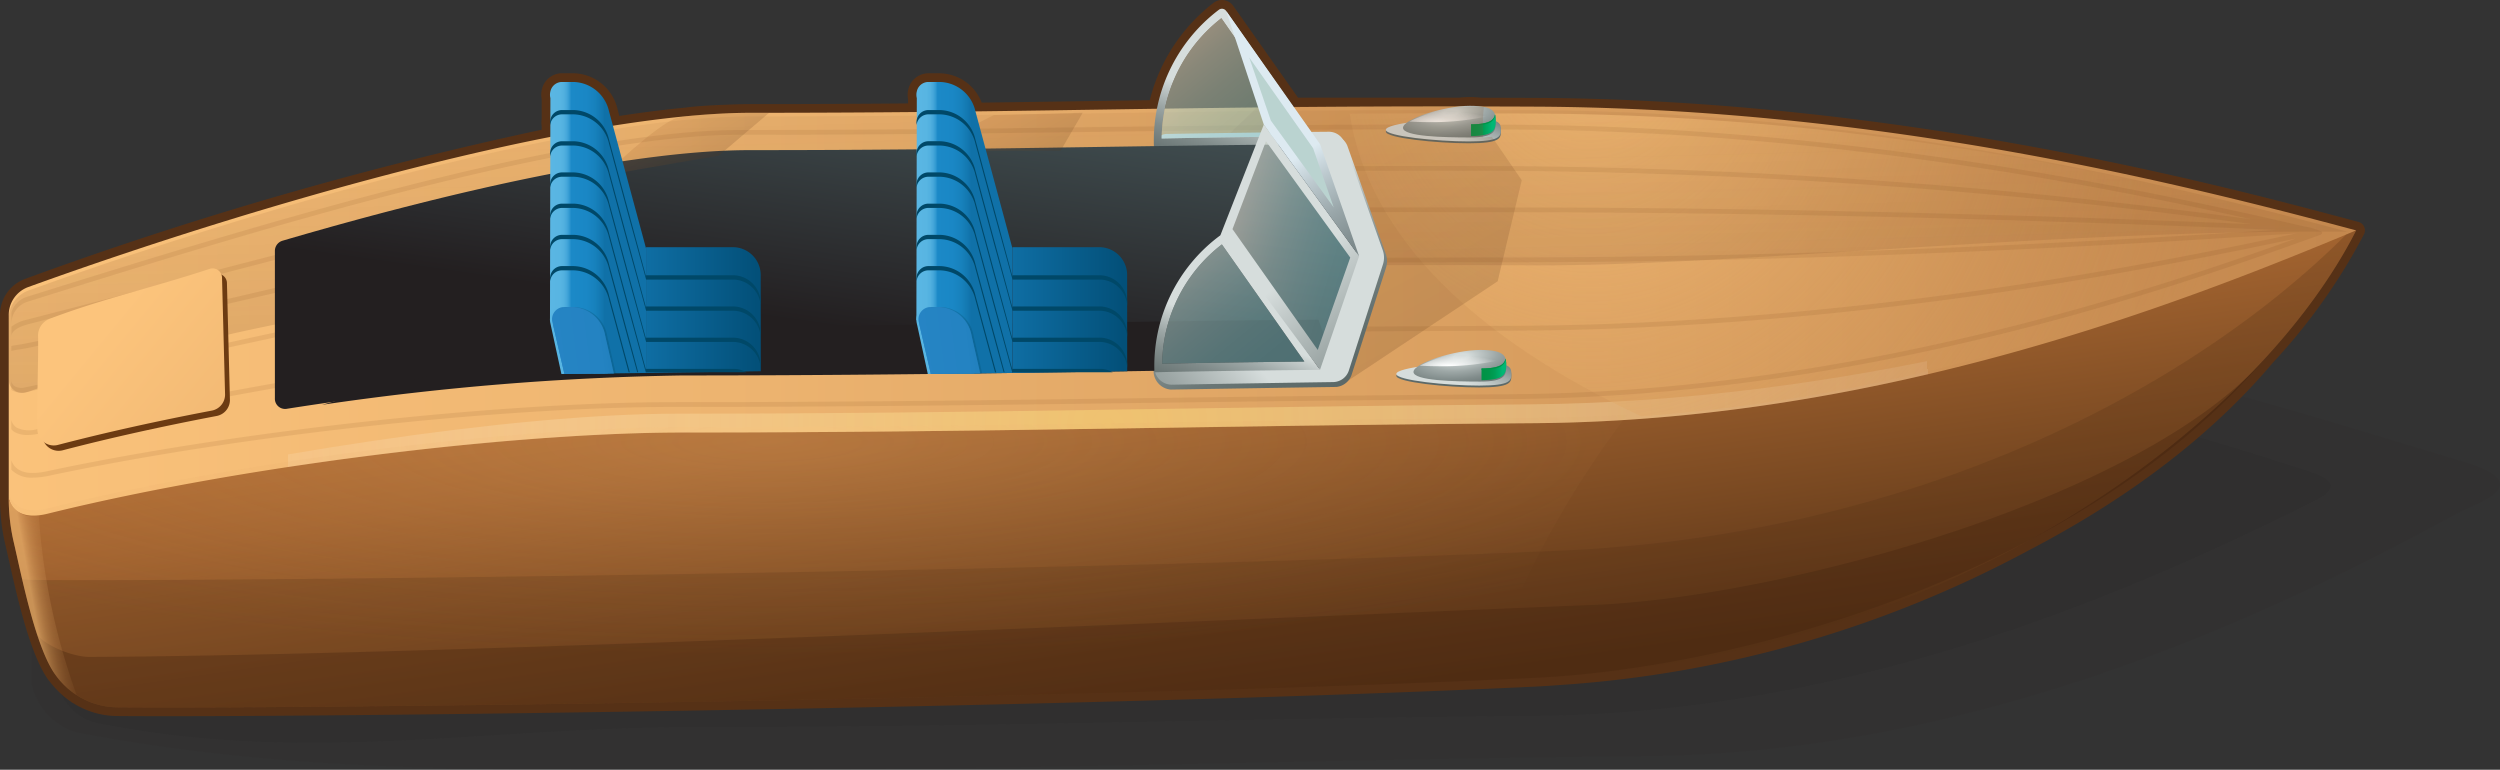
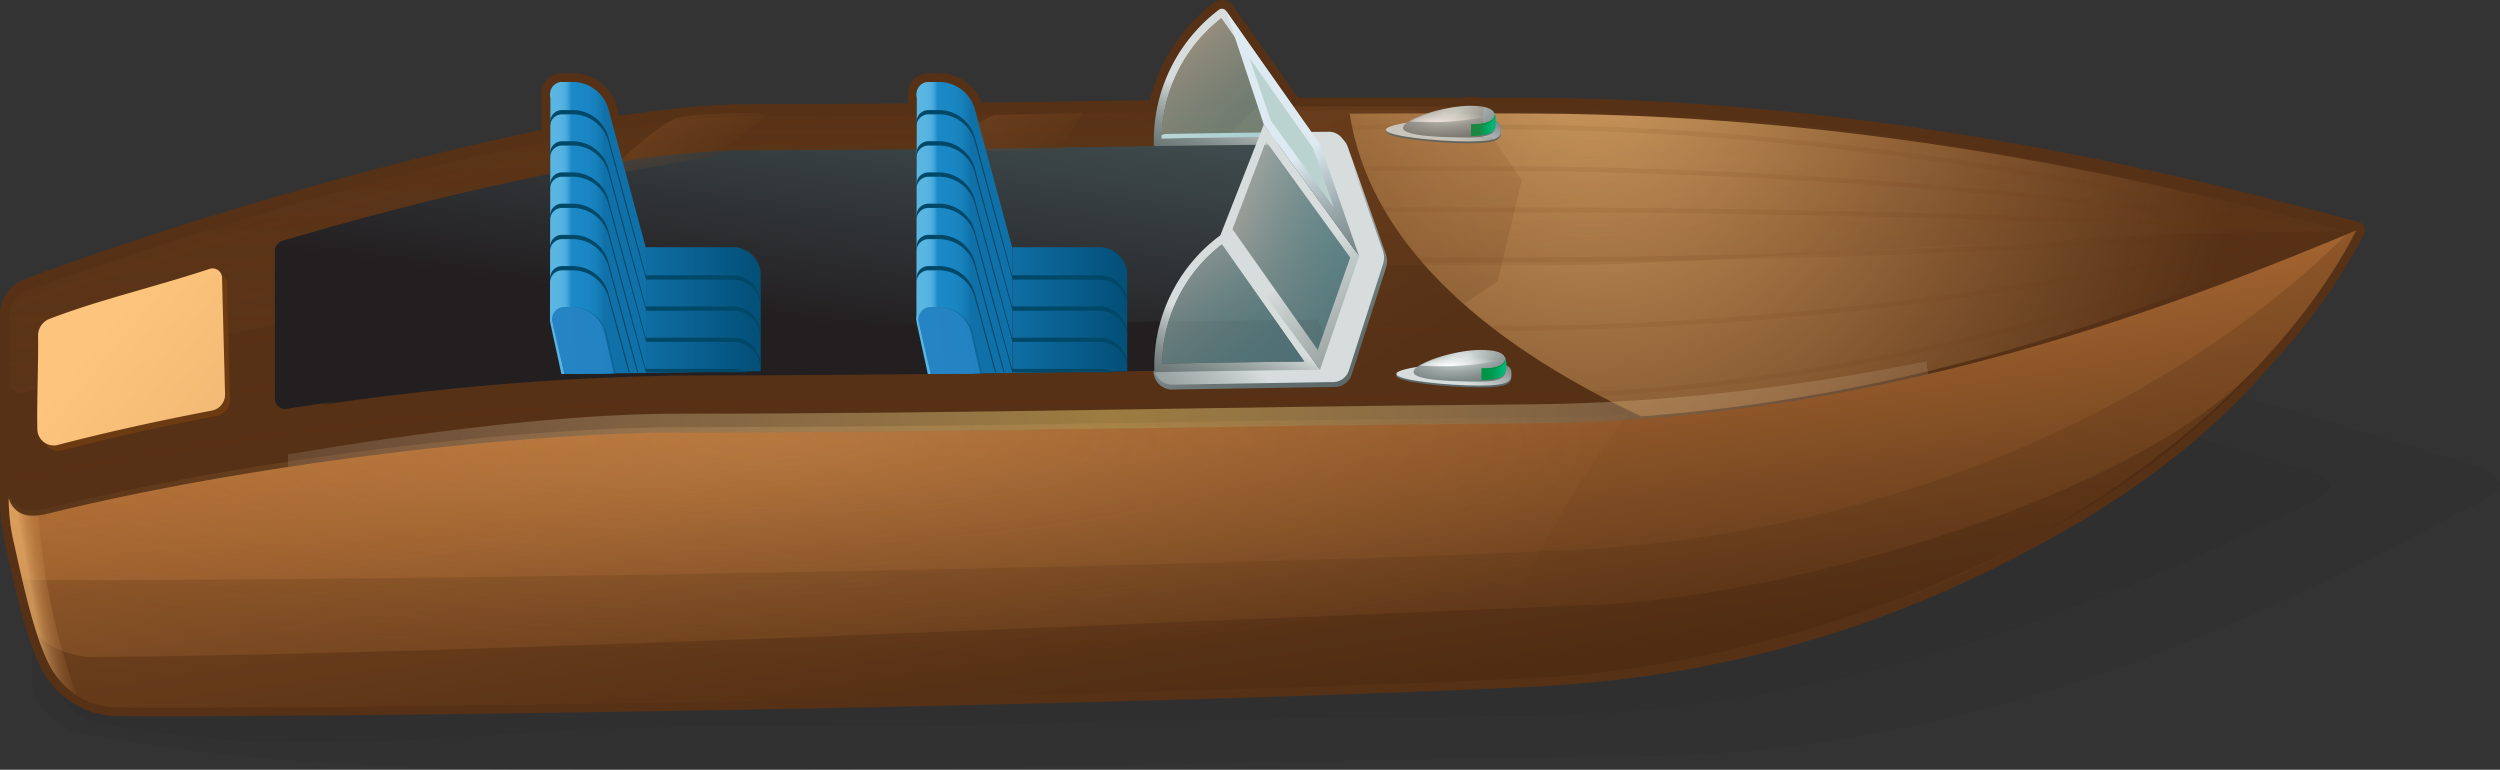
<svg xmlns="http://www.w3.org/2000/svg" xmlns:xlink="http://www.w3.org/1999/xlink" viewBox="0 0 214.608 66.077">
  <rect x="0" y="0" width="214.608" height="66.077" fill="#333333" stroke="none" />
  <defs>
    <style>.a45e72c7-1c3b-454a-85fd-15e891c92206,.ab73112e-6ffd-4a91-834e-7fc55fd0b7b9,.e1fe4ad0-2244-4e5c-a09a-61e5478b5973{fill:#231f20;}.a45e72c7-1c3b-454a-85fd-15e891c92206{opacity:0.06;}.e1fe4ad0-2244-4e5c-a09a-61e5478b5973{opacity:0.11;}.b16c8c68-b3a6-4087-ad26-08c8aec4021e,.b9fd6180-e761-427c-a462-972d005f538e{fill:#563116;}.f3a1b4c7-2625-4a9d-86e0-d4d376a74e13{fill:url(#b57df776-0fd2-41e7-a708-5cd0704c9393);}.e39c7f6c-9179-41c2-a0f0-5c5f48aaf0bc{fill:url(#acabced5-f113-4d49-9531-f801bd2609ef);}.ab0dc0ed-5233-45c0-b6fd-0cbd83aa6c01{fill:#3f220e;opacity:0.35;}.addfb6ad-637d-415e-84f1-e7abfde1ed4e{opacity:0.42;}.ea8d9499-2c0a-4878-800f-e2af74b0d9e1{fill:url(#b6270c35-ed0f-48f1-a064-bbefb7e2a42e);}.b16c8c68-b3a6-4087-ad26-08c8aec4021e,.bc102d7d-8f9d-4d34-bf10-6aa07b79cdc6{opacity:0.25;}.f4910fcc-09e5-4770-a12b-280009a460f0{opacity:0.76;fill:url(#ec0779d7-f250-47b8-9414-73baee0f3907);}.a6d271f5-25ef-49cc-9013-861fc3ef1bff{opacity:0.19;fill:url(#ea77f935-01fa-422d-aaa7-c9c312b2372f);}.e3779178-7bff-4868-a450-ac883de69f1c,.e9a908e8-ec8e-4fa3-8a5a-4a7db1f8c1c8{fill:#6c3b12;}.e9a908e8-ec8e-4fa3-8a5a-4a7db1f8c1c8{opacity:0.1;}.b19fca08-ff70-44a2-ba69-47417acb4f97{opacity:0.3;fill:url(#f6708109-442a-4be4-be2d-02dd1e46b3ee);}.e4713703-e674-4567-9dfd-eb6964957513{fill:url(#b64dea97-0e6c-406a-a9f8-72f339affab5);}.bf17e599-9bb1-4107-a255-5c8bf69b3b82{fill:url(#ffc91cef-1dcd-4eb0-bc12-e8d2b3f34ef2);}.b7f12d57-f66d-448c-8199-cffe598f3844{fill:url(#a8cd8a90-fc42-4d8b-8cf8-f850e3459175);}.f758beee-b658-4ab8-9d12-55d34e9ee9b5{fill:url(#b37ccbb8-adb2-45c6-bb82-20ceac1de57b);}.ef52d240-9658-4d81-98ee-09765f47018e{fill:#009347;}.baee2b7c-1e4d-4b63-a7cc-dc195c59cbb7{fill:url(#b885ca12-38da-4ba3-bb10-6d1c4ce07253);}.a25b1eef-837b-4a50-9516-1471aa6412c4,.aa1e9f8e-2dd5-4198-80c3-b43f25f40a7e,.af09acfd-d2f2-4734-9dd7-455e6f03bc5a{opacity:0.18;}.a25b1eef-837b-4a50-9516-1471aa6412c4{fill:url(#b8f31c5e-829a-4775-893d-83489033f28f);}.b159a6f2-7434-4f97-bb8f-3bd4ba4e532b{fill:url(#b4aebc32-cf4c-4d98-b49d-0c86f99d19da);}.b7cdf783-e62c-4b12-8aa6-229dcde1e061{fill:url(#b867bfe7-bcaf-4d94-9467-bba3fab15810);}.f1e5d4fd-61e2-4efd-8600-55a7adbb52e5{fill:url(#be1eb153-dab9-45c1-af4a-658f886e0dbc);}.a03c33e4-0e80-412f-bb80-c68cb8a8bb46,.a70034ed-ca07-48cb-9f20-0284bcaea07f,.b16dc896-5496-4f82-a416-a0d6ab230133{opacity:0.5;}.a03c33e4-0e80-412f-bb80-c68cb8a8bb46{fill:url(#a840a836-5a9c-4959-9a36-c829415e8cb9);}.e6036171-a392-4107-952c-803eec822224{fill:url(#f506bf6b-e132-42c7-bab4-896e6706a10d);}.a51743b3-cf30-468c-9e28-38dcf93ad413{fill:url(#e1f41e34-bd37-471a-942a-eb4a07471064);}.f2508540-001c-4716-be62-ab47411e7232{opacity:0.56;fill:url(#a1f4ddd1-a9cb-4c51-aecc-228d68232b0c);}.adbe3cbc-bde3-4b52-b04b-b078e3797a18{fill:url(#ae8049a0-8794-494f-bc46-c75e30708d65);}.a70034ed-ca07-48cb-9f20-0284bcaea07f{fill:url(#b3434483-3106-4f07-97b2-6c17c64f09fa);}.b16dc896-5496-4f82-a416-a0d6ab230133{fill:url(#ee2bd717-9c57-4d96-be99-d91eb70b98b4);}.ac5f8ee2-e26f-4dfd-a0a1-26cfbd48cad1{fill:url(#a49ba4e4-4766-4ddd-b8eb-b6431781bfc6);}.ffda8f86-a2e5-47f5-bcd0-28b7867fc474{fill:#bad3d0;}.e44ab203-c54f-47d0-b864-de303ca97c54{fill:url(#e55674d7-ca33-4d5d-989b-d35b464c710c);}.af09acfd-d2f2-4734-9dd7-455e6f03bc5a{fill:url(#fb913938-6476-49fb-b30e-67b4067f97c4);}.aa1e9f8e-2dd5-4198-80c3-b43f25f40a7e{fill:url(#a8242472-b146-492e-bc5a-0296552e4bbd);}.e34e5b21-b67a-4641-8411-00434f124a0a{fill:url(#b883d418-9f18-4d4d-ac1c-0af96d5299c9);}.ea3c7d1a-d0bc-4726-8bf7-6cb5ab5e9251{fill:url(#ad208c56-52e4-429e-a407-e933f281266e);}.ae96c54d-b3e8-4b50-8755-6fc307ba4e79{fill:#58b5e2;}.adaf0fdb-b022-4251-8d62-92f9d553ae97{fill:url(#bd46d0d9-28d6-4f3b-ad37-27fcc957eb7a);}.bbde3c96-73e9-406b-8dc4-d58a16e6e92b{fill:#004868;}.bf0400fd-dd4b-450e-a699-97f92c4251c4{fill:url(#a27b899b-4852-471e-adad-e10d212f6bfe);}.eaf02dd1-3e03-48b5-846c-4430e4ca3032{fill:url(#a44d48b0-6389-47d9-943b-a64d14b4421b);}.bd0a3971-303f-4656-9e17-8d32a72edbc6{fill:url(#be75b63e-0ea8-4bbf-9bb9-73e618576e6e);}.b1c377ec-cb0c-4e60-a9c1-ef7248157f23{fill:url(#f5da7dfb-aba4-4abf-96a1-8bbd9bfe2f01);}.a579d617-3234-43fd-8260-7a488915014a{fill:url(#f6b4b1a4-5b20-4fe4-9b8d-68053937432e);}.a492f44f-5a01-4b8c-ad9c-c81f0ecac8cf{fill:url(#e6de1f64-ae81-4d1e-aebb-57fac3a2db81);}.a1d4e8fa-d462-49a6-9f68-8b894d23ba45{fill:url(#b446ece3-cf04-479a-92ba-583fff441747);}.e444be1a-2a16-4e10-b37f-feba42978122{fill:url(#b8ff3c23-eaf0-49a3-84d6-68969556bf1e);}.bf26c63c-466f-481f-84a9-3471b9ad20b6{fill:url(#e193ff35-cba8-4177-93bb-fc18c606ba3e);}.f009def8-991b-45a7-82f3-071fbf23eee8{fill:url(#fd71956e-645a-481e-8741-9c71eb4ebe78);}</style>
    <linearGradient id="b57df776-0fd2-41e7-a708-5cd0704c9393" x1="-6.684" y1="32.169" x2="209.026" y2="31.71" gradientUnits="userSpaceOnUse">
      <stop offset="0" stop-color="#fcc47c" />
      <stop offset="0.32" stop-color="#edb470" />
      <stop offset="0.946" stop-color="#c5894f" />
      <stop offset="1" stop-color="#c1854c" />
    </linearGradient>
    <linearGradient id="acabced5-f113-4d49-9531-f801bd2609ef" x1="100.697" y1="26.26" x2="105.658" y2="60.749" gradientUnits="userSpaceOnUse">
      <stop offset="0" stop-color="#b36f35" />
      <stop offset="0.23" stop-color="#a36430" />
      <stop offset="0.68" stop-color="#784821" />
      <stop offset="1" stop-color="#563116" />
    </linearGradient>
    <radialGradient id="b6270c35-ed0f-48f1-a064-bbefb7e2a42e" cx="95.129" cy="49.744" r="70.482" gradientTransform="translate(0 -16.719) scale(1 1.071)" gradientUnits="userSpaceOnUse">
      <stop offset="0" stop-color="#ffe47b" />
      <stop offset="0.258" stop-color="#ffea9a" stop-opacity="0.828" />
      <stop offset="0.839" stop-color="#fffae9" stop-opacity="0.396" />
      <stop offset="1" stop-color="#fff" stop-opacity="0.273" />
      <stop offset="1" stop-color="#fff" stop-opacity="0.255" />
      <stop offset="1" stop-color="#fff" stop-opacity="0.203" />
      <stop offset="1" stop-color="#fff" stop-opacity="0.116" />
      <stop offset="1" stop-color="#fff" stop-opacity="0" />
    </radialGradient>
    <radialGradient id="ec0779d7-f250-47b8-9414-73baee0f3907" cx="136.475" cy="19.197" r="56.57" gradientTransform="translate(0 -16.719) scale(1 1.071)" gradientUnits="userSpaceOnUse">
      <stop offset="0" stop-color="#fcc47c" />
      <stop offset="0.099" stop-color="#f8c079" stop-opacity="0.935" />
      <stop offset="0.295" stop-color="#eeb571" stop-opacity="0.764" />
      <stop offset="0.567" stop-color="#dea463" stop-opacity="0.488" />
      <stop offset="0.904" stop-color="#c88c51" stop-opacity="0.113" />
      <stop offset="1" stop-color="#c1854c" stop-opacity="0" />
    </radialGradient>
    <radialGradient id="ea77f935-01fa-422d-aaa7-c9c312b2372f" cx="66.095" cy="51.047" r="90.563" gradientTransform="translate(0 27.572) scale(1 0.203)" xlink:href="#ec0779d7-f250-47b8-9414-73baee0f3907" />
    <linearGradient id="f6708109-442a-4be4-be2d-02dd1e46b3ee" x1="100.341" y1="-4.39" x2="101.825" y2="52.925" gradientUnits="userSpaceOnUse">
      <stop offset="0" stop-color="#8d5628" stop-opacity="0" />
      <stop offset="0.172" stop-color="#845025" stop-opacity="0.178" />
      <stop offset="1" stop-color="#5c3418" />
    </linearGradient>
    <linearGradient id="b64dea97-0e6c-406a-a9f8-72f339affab5" x1="123.875" y1="7.899" x2="123.906" y2="11.928" gradientUnits="userSpaceOnUse">
      <stop offset="0.424" stop-color="#d6dddc" />
      <stop offset="0.473" stop-color="#c2cac9" />
      <stop offset="0.573" stop-color="#9da7a6" />
      <stop offset="0.673" stop-color="#818c8b" />
      <stop offset="0.773" stop-color="#6c7877" />
      <stop offset="0.873" stop-color="#606d6c" />
      <stop offset="0.97" stop-color="#5c6968" />
    </linearGradient>
    <linearGradient id="ffc91cef-1dcd-4eb0-bc12-e8d2b3f34ef2" x1="122.854" y1="13.278" x2="125.726" y2="7.795" gradientUnits="userSpaceOnUse">
      <stop offset="0.352" stop-color="#d6dddc" />
      <stop offset="0.459" stop-color="#c7cfce" />
      <stop offset="0.665" stop-color="#a0aaa9" />
      <stop offset="0.947" stop-color="#616e6d" />
      <stop offset="0.97" stop-color="#5c6968" />
    </linearGradient>
    <radialGradient id="a8cd8a90-fc42-4d8b-8cf8-f850e3459175" cx="124.506" cy="24.611" r="10.15" gradientTransform="matrix(0.995, -0.109, 0.037, 0.392, -0.274, 13.59)" gradientUnits="userSpaceOnUse">
      <stop offset="0.063" stop-color="#d6dddc" />
      <stop offset="0.144" stop-color="#c2cac9" />
      <stop offset="0.31" stop-color="#9da7a6" />
      <stop offset="0.477" stop-color="#818c8b" />
      <stop offset="0.643" stop-color="#6c7877" />
      <stop offset="0.808" stop-color="#606d6c" />
      <stop offset="0.97" stop-color="#5c6968" />
    </radialGradient>
    <linearGradient id="b37ccbb8-adb2-45c6-bb82-20ceac1de57b" x1="64.565" y1="10.754" x2="67.724" y2="10.754" gradientTransform="matrix(-0.924, 0, 0, 1, 188.971, 0)" gradientUnits="userSpaceOnUse">
      <stop offset="0.424" stop-color="#00b775" />
      <stop offset="0.49" stop-color="#00af6b" />
      <stop offset="0.651" stop-color="#009f56" />
      <stop offset="0.812" stop-color="#00964a" />
      <stop offset="0.97" stop-color="#009346" />
    </linearGradient>
    <radialGradient id="b885ca12-38da-4ba3-bb10-6d1c4ce07253" cx="123.469" cy="25.349" r="4.742" gradientTransform="translate(0 5.665) scale(1 0.188)" gradientUnits="userSpaceOnUse">
      <stop offset="0" stop-color="#feffff" />
      <stop offset="0.098" stop-color="#fdfefe" stop-opacity="0.935" />
      <stop offset="0.292" stop-color="#fbfcfc" stop-opacity="0.766" />
      <stop offset="0.562" stop-color="#f8f9f9" stop-opacity="0.494" />
      <stop offset="0.895" stop-color="#f4f4f5" stop-opacity="0.123" />
      <stop offset="1" stop-color="#f3f3f4" stop-opacity="0" />
    </radialGradient>
    <linearGradient id="b8f31c5e-829a-4775-893d-83489033f28f" x1="111.623" y1="3.155" x2="125.439" y2="28.313" xlink:href="#acabced5-f113-4d49-9531-f801bd2609ef" />
    <linearGradient id="b4aebc32-cf4c-4d98-b49d-0c86f99d19da" x1="99.436" y1="7.962" x2="114.124" y2="34.71" xlink:href="#b64dea97-0e6c-406a-a9f8-72f339affab5" />
    <linearGradient id="b867bfe7-bcaf-4d94-9467-bba3fab15810" x1="117.059" y1="14.102" x2="84.282" y2="41.287" xlink:href="#b64dea97-0e6c-406a-a9f8-72f339affab5" />
    <linearGradient id="be1eb153-dab9-45c1-af4a-658f886e0dbc" x1="109.3" y1="2.691" x2="103.481" y2="17.942" xlink:href="#b64dea97-0e6c-406a-a9f8-72f339affab5" />
    <linearGradient id="a840a836-5a9c-4959-9a36-c829415e8cb9" x1="99.028" y1="2.737" x2="108.898" y2="14.834" gradientUnits="userSpaceOnUse">
      <stop offset="0" stop-color="#fffef1" />
      <stop offset="0.121" stop-color="#e1f0e7" />
      <stop offset="0.291" stop-color="#bcdfdb" />
      <stop offset="0.463" stop-color="#a0d2d2" />
      <stop offset="0.634" stop-color="#8bc9cb" />
      <stop offset="0.803" stop-color="#7fc3c7" />
      <stop offset="0.97" stop-color="#7bc1c6" />
    </linearGradient>
    <linearGradient id="f506bf6b-e132-42c7-bab4-896e6706a10d" x1="69.224" y1="27.721" x2="72.824" y2="2.284" gradientUnits="userSpaceOnUse">
      <stop offset="0" stop-color="#231f20" />
      <stop offset="0.143" stop-color="#282729" />
      <stop offset="1" stop-color="#46575a" />
    </linearGradient>
    <linearGradient id="e1f41e34-bd37-471a-942a-eb4a07471064" x1="14.106" y1="29.496" x2="60.003" y2="69.517" gradientTransform="translate(-6.229 -0.639) rotate(-1.57)" xlink:href="#b57df776-0fd2-41e7-a708-5cd0704c9393" />
    <linearGradient id="a1f4ddd1-a9cb-4c51-aecc-228d68232b0c" x1="2.76" y1="51.398" x2="6.081" y2="50.799" gradientUnits="userSpaceOnUse">
      <stop offset="0" stop-color="#fcc47c" />
      <stop offset="0.069" stop-color="#f5bc76" stop-opacity="0.879" />
      <stop offset="0.213" stop-color="#e7ae6b" stop-opacity="0.649" />
      <stop offset="0.356" stop-color="#dca162" stop-opacity="0.451" />
      <stop offset="0.497" stop-color="#d2975a" stop-opacity="0.289" />
      <stop offset="0.633" stop-color="#cb8f54" stop-opacity="0.163" />
      <stop offset="0.765" stop-color="#c58a4f" stop-opacity="0.073" />
      <stop offset="0.89" stop-color="#c2864d" stop-opacity="0.018" />
      <stop offset="1" stop-color="#c1854c" stop-opacity="0" />
    </linearGradient>
    <linearGradient id="ae8049a0-8794-494f-bc46-c75e30708d65" x1="109.319" y1="22.104" x2="103.543" y2="37.245" xlink:href="#b64dea97-0e6c-406a-a9f8-72f339affab5" />
    <linearGradient id="b3434483-3106-4f07-97b2-6c17c64f09fa" x1="99.102" y1="22.147" x2="108.92" y2="34.18" xlink:href="#a840a836-5a9c-4959-9a36-c829415e8cb9" />
    <linearGradient id="ee2bd717-9c57-4d96-be99-d91eb70b98b4" x1="105.725" y1="19.543" x2="119.563" y2="23.694" xlink:href="#a840a836-5a9c-4959-9a36-c829415e8cb9" />
    <linearGradient id="a49ba4e4-4766-4ddd-b8eb-b6431781bfc6" x1="98.211" y1="6.149" x2="130.686" y2="44.705" xlink:href="#b64dea97-0e6c-406a-a9f8-72f339affab5" />
    <linearGradient id="e55674d7-ca33-4d5d-989b-d35b464c710c" x1="104.236" y1="1.237" x2="122.361" y2="29.226" gradientUnits="userSpaceOnUse">
      <stop offset="0.424" stop-color="#ddeaf1" />
      <stop offset="0.501" stop-color="#bcc9ce" />
      <stop offset="0.596" stop-color="#99a6a9" />
      <stop offset="0.69" stop-color="#7e8b8d" />
      <stop offset="0.785" stop-color="#6b7878" />
      <stop offset="0.878" stop-color="#606d6c" />
      <stop offset="0.97" stop-color="#5c6968" />
    </linearGradient>
    <linearGradient id="fb913938-6476-49fb-b30e-67b4067f97c4" x1="84.815" y1="8.966" x2="88.03" y2="14.821" xlink:href="#acabced5-f113-4d49-9531-f801bd2609ef" />
    <linearGradient id="a8242472-b146-492e-bc5a-0296552e4bbd" x1="57.455" y1="9.668" x2="60.072" y2="14.433" xlink:href="#acabced5-f113-4d49-9531-f801bd2609ef" />
    <linearGradient id="b883d418-9f18-4d4d-ac1c-0af96d5299c9" x1="96.389" y1="26.618" x2="68.721" y2="26.618" gradientUnits="userSpaceOnUse">
      <stop offset="0" stop-color="#035079" />
      <stop offset="0.38" stop-color="#1071a8" />
      <stop offset="0.418" stop-color="#1676af" />
      <stop offset="0.516" stop-color="#1f7ebb" />
      <stop offset="0.651" stop-color="#2483c2" />
      <stop offset="1" stop-color="#2684c4" />
    </linearGradient>
    <linearGradient id="ad208c56-52e4-429e-a407-e933f281266e" x1="84.717" y1="19.556" x2="78.686" y2="19.556" gradientUnits="userSpaceOnUse">
      <stop offset="0.225" stop-color="#1071a8" />
      <stop offset="0.257" stop-color="#1276ae" />
      <stop offset="0.36" stop-color="#1781bc" />
      <stop offset="0.486" stop-color="#1a87c5" />
      <stop offset="0.701" stop-color="#1b89c7" />
      <stop offset="0.704" stop-color="#1e8bc8" />
      <stop offset="0.732" stop-color="#349bd2" />
      <stop offset="0.764" stop-color="#45a7da" />
      <stop offset="0.804" stop-color="#51b0df" />
      <stop offset="0.858" stop-color="#58b5e2" />
      <stop offset="1" stop-color="#5ab6e3" />
    </linearGradient>
    <linearGradient id="bd46d0d9-28d6-4f3b-ad37-27fcc957eb7a" x1="90.784" y1="28.097" x2="78.633" y2="29.615" gradientUnits="userSpaceOnUse">
      <stop offset="0.38" stop-color="#1071a8" />
      <stop offset="0.418" stop-color="#1676af" />
      <stop offset="0.516" stop-color="#1f7ebb" />
      <stop offset="0.651" stop-color="#2483c2" />
      <stop offset="1" stop-color="#2684c4" />
    </linearGradient>
    <linearGradient id="a27b899b-4852-471e-adad-e10d212f6bfe" x1="90.74" y1="28.131" x2="78.671" y2="29.639" xlink:href="#bd46d0d9-28d6-4f3b-ad37-27fcc957eb7a" />
    <linearGradient id="a44d48b0-6389-47d9-943b-a64d14b4421b" x1="64.936" y1="26.618" x2="37.267" y2="26.618" xlink:href="#b883d418-9f18-4d4d-ac1c-0af96d5299c9" />
    <linearGradient id="be75b63e-0ea8-4bbf-9bb9-73e618576e6e" x1="53.263" y1="19.556" x2="47.233" y2="19.556" xlink:href="#ad208c56-52e4-429e-a407-e933f281266e" />
    <linearGradient id="f5da7dfb-aba4-4abf-96a1-8bbd9bfe2f01" x1="59.33" y1="28.097" x2="47.179" y2="29.615" xlink:href="#bd46d0d9-28d6-4f3b-ad37-27fcc957eb7a" />
    <linearGradient id="f6b4b1a4-5b20-4fe4-9b8d-68053937432e" x1="59.287" y1="28.131" x2="47.217" y2="29.639" xlink:href="#bd46d0d9-28d6-4f3b-ad37-27fcc957eb7a" />
    <linearGradient id="e6de1f64-ae81-4d1e-aebb-57fac3a2db81" x1="124.775" y1="28.855" x2="124.805" y2="32.884" xlink:href="#b64dea97-0e6c-406a-a9f8-72f339affab5" />
    <linearGradient id="b446ece3-cf04-479a-92ba-583fff441747" x1="123.753" y1="34.235" x2="126.625" y2="28.752" xlink:href="#ffc91cef-1dcd-4eb0-bc12-e8d2b3f34ef2" />
    <radialGradient id="b8ff3c23-eaf0-49a3-84d6-68969556bf1e" cx="125.405" cy="44.176" r="10.15" gradientTransform="matrix(0.995, -0.109, 0.037, 0.392, -1.002, 26.981)" xlink:href="#a8cd8a90-fc42-4d8b-8cf8-f850e3459175" />
    <linearGradient id="e193ff35-cba8-4177-93bb-fc18c606ba3e" x1="63.592" y1="31.711" x2="66.751" y2="31.711" xlink:href="#b37ccbb8-adb2-45c6-bb82-20ceac1de57b" />
    <radialGradient id="fd71956e-645a-481e-8741-9c71eb4ebe78" cx="124.369" cy="44.914" r="4.742" gradientTransform="translate(0 22.942) scale(1 0.188)" xlink:href="#b885ca12-38da-4ba3-bb10-6d1c4ce07253" />
  </defs>
  <title>Asset 13</title>
  <g id="b40b5b16-1ffa-4104-bf23-2ecdf7fcf1bd" data-name="Layer 2">
    <g id="ae7a3008-2912-447f-9e69-dea9712882cc" data-name="Layer 1">
      <path class="a45e72c7-1c3b-454a-85fd-15e891c92206" d="M6.552,62.866c19.382,3.706,37.65,3.186,57.493,3.186,27.932,0,46.792-.84,77.325-1.145,28.422-.283,53.235-11.948,69.46-20.779,1.836-1,7.238-2.542.456-4.551-16.444-4.87-41.226-13.316-69.916-13.5-30.533-.2-43.251.755-71.182.755-15.875,0-44.935.123-65.765,10.312a3.815,3.815,0,0,0-1.714,3.473V58.661h0A5.561,5.561,0,0,0,6.552,62.866Z" />
      <path class="e1fe4ad0-2244-4e5c-a09a-61e5478b5973" d="M8.378,62.063c17.991,3.581,33.006.335,51.5.335,26.035,0,43.614-.706,72.074-.962,27.507-.247,51.387-10.808,66.445-18.307,1.086-.541,3.118-1.543.017-2.572-15.01-4.981-38.945-11.6-66.462-11.758-28.46-.165-40.314.634-66.349.634-14.8,0-41.883.1-61.3,8.668a3.126,3.126,0,0,0-1.6,2.919L4.8,58.528C4.8,58.522,5.593,61.508,8.378,62.063Z" />
      <path class="b9fd6180-e761-427c-a462-972d005f538e" d="M14.276,61.106c-1.683,0-3.115-.005-4.262-.016a6.752,6.752,0,0,1-3.556-1.066.4.4,0,0,1-.072-.035l0-.009-.013-.008.065-.1.11-.227-.253.276a6.966,6.966,0,0,1-.847-.669c-.072-.065-.142-.136-.212-.207a7.337,7.337,0,0,1-.66-.754,1.559,1.559,0,0,1-.132-.15c-1.519-2.113-2.609-6.966-3.33-10.177-.107-.479-.207-.923-.3-1.315a16.909,16.909,0,0,1-.444-3.838V27.091a2.929,2.929,0,0,1,1.867-2.783A328.908,328.908,0,0,1,46.867,11.446s0-.653,0-.658a1.567,1.567,0,0,1,.012-.58l-.005-1.789a1.3,1.3,0,0,1,.011-.658,1.4,1.4,0,0,1,1.337-1.1h1.011a3.588,3.588,0,0,1,3.4,2.77l.255.94c2.131-.333,4.147-.589,6-.765.806-.11,1.969-.193,3.441-.244.745-.033,1.477-.055,2.174-.055,0,0,1.554,0,1.569,0,4.437,0,8.471-.027,12.255-.061V8.419a1.282,1.282,0,0,1,.011-.659,1.4,1.4,0,0,1,1.336-1.1h1.012a3.57,3.57,0,0,1,3.331,2.52c3.6-.044,7.028-.1,10.453-.148L99,8.966A14.81,14.81,0,0,1,104.405.539a.809.809,0,0,1,.488-.165.829.829,0,0,1,.676.36l5.662,8.027h14.043a8.089,8.089,0,0,1,.9-.054,7.525,7.525,0,0,1,.966.059l.244,0c1.485,0,2.9.008,4.372.016,31.451.149,58.888,7.5,70.6,10.635a.376.376,0,0,1,.237.533,50.2,50.2,0,0,1-7.759,10.933C189.682,36.989,182.671,42.378,174,46.9a98.272,98.272,0,0,1-40.017,11.523c-.752.059-1.5.109-2.227.144-3.6.173-7.464.336-11.515.491s-8.293.3-12.658.438q-2.182.068-4.4.133c-6.326.188-13.2.367-20.432.532l-9.7.209-8.507.164-10.957.185-2.125.032c-2.819.043-5.567.082-8.226.117l-1.977.026c-6.532.082-12.475.141-17.516.176C20.065,61.093,16.872,61.106,14.276,61.106Z" />
      <path class="b9fd6180-e761-427c-a462-972d005f538e" d="M104.894.75a.451.451,0,0,1,.368.2l5.774,8.187,10.414,0,2.465,0h1.358a8.459,8.459,0,0,1,.9-.053,7.237,7.237,0,0,1,.919.055h.291c1.417,0,2.866.007,4.37.014,29.892.142,55.557,6.619,70.509,10.624a50.209,50.209,0,0,1-7.818,10.977c-.023.025-.047.05-.069.076l.069-.076c.036-.039.073-.077.106-.116-5.477,6.492-12.761,11.778-20.723,15.928a97.313,97.313,0,0,1-39.869,11.482c-.752.057-1.495.108-2.22.142-3.6.173-7.461.336-11.512.491s-8.291.3-12.655.438q-2.181.068-4.4.134c-6.659.2-13.544.373-20.431.531l-2.3.051q-3.441.077-6.867.147l-4.544.09-4.5.084q-3.354.062-6.633.116l-4.322.07-2.126.033c-2.818.042-5.566.081-8.225.116l-1.977.026c-6.531.082-12.473.141-17.514.175-3.651.026-6.829.038-9.417.038-1.7,0-3.144-.005-4.3-.016a6.375,6.375,0,0,1-3.435-1.058l0,.015c-.023-.015-.042-.036-.065-.051a6.867,6.867,0,0,1-.817-.645c-.081-.074-.157-.154-.235-.232a7.022,7.022,0,0,1-.592-.679c-.04-.052-.089-.092-.127-.146-1.694-2.356-2.864-8.344-3.566-11.355A16.5,16.5,0,0,1,.75,42.811V27.091a2.552,2.552,0,0,1,1.62-2.43c13.477-4.883,30.6-10.1,44.871-12.907l0-1.092c0,.022,0,.044-.008.066a1.2,1.2,0,0,1,.009-.44l0-1.868a1.146,1.146,0,0,1,0-.57,1.022,1.022,0,0,1,.972-.813h1.011a3.205,3.205,0,0,1,3.042,2.489l.342,1.27c2.213-.352,4.323-.628,6.307-.817.921-.126,2.2-.2,3.418-.242.743-.032,1.47-.054,2.161-.054h.443c.4,0,.711,0,.9,0h.183l0,0c4.6,0,8.773-.029,12.679-.065l0-1.2a1.157,1.157,0,0,1,0-.57,1.022,1.022,0,0,1,.972-.813h1.012a3.2,3.2,0,0,1,3.041,2.489l.01.035c5.393-.066,10.405-.149,15.569-.225A14.314,14.314,0,0,1,104.63.84a.432.432,0,0,1,.264-.09M193.165,32.1q.546-.537,1.035-1.083c-.335.362-.685.722-1.035,1.083M104.894,0h0a1.181,1.181,0,0,0-.714.24A15.214,15.214,0,0,0,98.7,8.6l-4.13.062c-3.376.052-6.756.1-10.3.147a3.924,3.924,0,0,0-3.588-2.517H79.673a1.773,1.773,0,0,0-1.7,1.384,1.9,1.9,0,0,0-.022.832v.37c-3.972.035-7.861.054-11.86.058l-.063,0H65.84c-.186,0-.5,0-.9,0H64.5c-.633,0-1.33.017-2.194.055-1.486.052-2.662.136-3.487.248-1.738.165-3.646.406-5.656.715L53,9.33a3.963,3.963,0,0,0-3.766-3.043H48.22a1.775,1.775,0,0,0-1.7,1.384A1.889,1.889,0,0,0,46.5,8.5l0,1.714a1.953,1.953,0,0,0,0,.62v.3A330.552,330.552,0,0,0,2.114,23.956,3.3,3.3,0,0,0,0,27.091V42.8a17.336,17.336,0,0,0,.454,3.935c.092.392.191.834.3,1.313.728,3.24,1.828,8.138,3.39,10.31a1.522,1.522,0,0,0,.131.156,8.423,8.423,0,0,0,.663.758l.052.052c.069.07.139.14.212.207a7.547,7.547,0,0,0,.879.7,1.21,1.21,0,0,0,.1.074.8.8,0,0,0,.112.06,7.127,7.127,0,0,0,3.72,1.1c1.158.011,2.605.016,4.307.016,2.589,0,5.769-.012,9.422-.038,5.238-.035,11.132-.095,17.519-.175l1.977-.026c2.659-.035,5.408-.074,8.226-.117l2.126-.032,4.324-.07q3.275-.056,6.634-.116l4.5-.084,4.545-.091q3.421-.069,6.868-.146l2.3-.052c7.194-.164,14.069-.343,20.435-.531q2.22-.064,4.4-.134c4.47-.14,8.73-.288,12.66-.438,4.144-.158,8.02-.323,11.519-.491.732-.035,1.482-.085,2.241-.143a98.691,98.691,0,0,0,40.171-11.572c8.7-4.535,15.749-9.954,20.934-16.1a50.542,50.542,0,0,0,7.81-11.01.748.748,0,0,0,.017-.645.756.756,0,0,0-.491-.419c-11.731-3.142-39.2-10.5-70.7-10.649-1.5-.007-2.955-.011-4.373-.014h-.245a7.9,7.9,0,0,0-.966-.055,9.131,9.131,0,0,0-.937.053h-1.319l-2.466,0-10.024,0L105.875.517A1.2,1.2,0,0,0,104.894,0Z" />
-       <path class="f3a1b4c7-2625-4a9d-86e0-d4d376a74e13" d="M202.26,19.778c-14.952-4-40.617-10.482-70.509-10.624-28.846-.136-40.861.529-67.25.529-15,0-42.452,7.848-62.131,14.978a2.552,2.552,0,0,0-1.62,2.43V42.8l.406,1.738L63.238,54.779,165.463,42.722Z" />
      <path class="e39c7f6c-9179-41c2-a0f0-5c5f48aaf0bc" d="M202.26,19.778c-14.952,6.237-40.617,16.326-70.509,16.547-28.846.213-46.664.8-73.053.8-14.289,0-37.261,2.718-54.317,6.9-.584.143-2.995.876-3.631-1.246V42.8a16.541,16.541,0,0,0,.434,3.753c.7,3.012,1.873,9,3.567,11.356a6.567,6.567,0,0,0,5.266,2.807c15.557.145,83.3-.685,121.719-2.524C167.716,56.469,193.833,36.376,202.26,19.778Z" />
      <path class="ab0dc0ed-5233-45c0-b6fd-0cbd83aa6c01" d="M137,51.917C99.236,53.457,37.572,56.248,7.7,56.394c-1.518.007-3.962-1.062-4.514-1.944a13.5,13.5,0,0,0,1.562,3.458,6.567,6.567,0,0,0,5.266,2.807c15.557.145,83.3-.685,121.719-2.524,19.006-.91,47.739-9.687,62.812-27.552C184.127,42.8,152.922,51.267,137,51.917Z" />
      <g class="addfb6ad-637d-415e-84f1-e7abfde1ed4e">
        <path class="ea8d9499-2c0a-4878-800f-e2af74b0d9e1" d="M4.381,44.03c17.056-4.186,40.028-6.9,54.317-6.9,26.389,0,44.207-.588,73.053-.8,19.313-.143,36.856-4.406,50.89-9.087,5.242-2.07,12.28-4.191,16.4-6.131-15.33,6.175-41.026,13.4-67.82,13.6-28.847.213-46.665.8-73.054.8-14.289,0-37.261,3.614-54.317,7.8-.455.112-2.018.575-2.987-.229C1.63,44.828,3.826,44.166,4.381,44.03Z" />
      </g>
      <path class="b16c8c68-b3a6-4087-ad26-08c8aec4021e" d="M134.1,47.261C92.675,49.1,19.633,49.93,2.859,49.785a7.222,7.222,0,0,1-.956-.078c.7,2.982,1.637,6.517,2.848,8.2a6.567,6.567,0,0,0,5.266,2.807c15.557.145,83.3-.685,121.719-2.524,35.98-1.722,62.1-21.815,70.524-38.413l-.853.354C188.082,33.432,164.32,45.919,134.1,47.261Z" />
      <path class="f4910fcc-09e5-4770-a12b-280009a460f0" d="M115.859,9.751c1.638,10.71,11,19.4,25.027,25.989,25.951-1.9,46.377-10.371,59.781-15.962h0c-14.952-4-39.024-9.89-68.916-10.032C125.833,9.718,120.63,9.724,115.859,9.751Z" />
      <path class="a6d271f5-25ef-49cc-9013-861fc3ef1bff" d="M139.71,35.574c-2.616.17-5.27.272-7.959.292-28.846.213-46.664.8-73.053.8-14.289,0-37.261,2.718-54.317,6.9-.584.144-2.995.876-3.631-1.246v.016a16.538,16.538,0,0,0,.434,3.752c.7,3.012,1.872,9,3.567,11.356a6.564,6.564,0,0,0,5.266,2.807c15.011.14,78.605-.627,117.566-2.334A83.32,83.32,0,0,1,139.71,35.574Z" />
      <path class="e9a908e8-ec8e-4fa3-8a5a-4a7db1f8c1c8" d="M197.759,19.428c-12.219-2.819-38.307-8.6-68.044-8.719-15.479-.065-26.236.079-36.64.216-8.724.114-17.745.234-29.563.234-15.135,0-42.446,8.451-61.235,14.335a2.021,2.021,0,0,0-1.3,1.327v.931a1.992,1.992,0,0,1,1.444-1.869c18.757-5.875,46.012-14.314,61.093-14.314,11.821,0,20.844-.12,29.569-.234,10.4-.137,21.16-.279,36.632-.216,26.468.108,50.045,4.707,63.5,7.7a501.578,501.578,0,0,0-63.493-4.559c-15.471-.039-26.227.047-36.627.128-8.727.068-17.752.139-29.576.139-13.972,0-38.479,7.059-58.17,12.13l-3.053.785a3.4,3.4,0,0,0-1.314.6v.818c0-.412.537-.795,1.433-1.027L5.46,27.05C25.126,21.985,49.6,14.935,63.512,14.935c11.826,0,20.851-.07,29.58-.139,8.643-.068,17.531-.137,29.168-.137,2.364,0,4.842,0,7.454.009a501.369,501.369,0,0,1,63.549,4.57c-13.463-.555-37.06-1.41-63.549-1.43-15.473-.014-26.23.014-36.633.04-8.725.021-17.748.043-29.569.043-10.337,0-26.621,3.764-42.369,7.4C14.417,26.85,8.064,28.318,2.3,29.467c-.284.056-.546.1-.771.134s-.406.065-.556.1v.425a5.59,5.59,0,0,1,.631-.121c.231-.036.5-.079.789-.137,5.77-1.151,12.125-2.619,18.855-4.175C36.972,22.059,53.229,18.3,63.512,18.3c11.822,0,20.845-.022,29.57-.043,10.4-.026,21.156-.054,36.632-.04,27.922.022,52.641.97,65.647,1.519-13,.853-37.709,2.331-65.647,2.365-12.587.015-22.007.041-30.857.066-10.971.031-21.334.06-35.8.06-11.3,0-36.655,5.656-51.806,9.035-3.726.831-6.944,1.549-9.13,2a1.2,1.2,0,0,1-.9-.128.7.7,0,0,1-.253-.6v.936a1.447,1.447,0,0,0,.831.235,2.167,2.167,0,0,0,.413-.04h0c2.19-.451,5.411-1.169,9.139-2,15.131-3.375,40.456-9.024,51.7-9.024,14.464,0,24.827-.028,35.8-.06,8.85-.025,18.27-.051,30.857-.066,29.3-.035,55.041-1.658,67.467-2.485-12.395,2.634-38.164,7.829-67.469,7.94-12.417.047-22.154.129-31.569.208-11.878.1-23.1.2-37.715.2-16.05,0-50.488,7.045-57.228,8.457a2.487,2.487,0,0,1-1.732-.11,1.064,1.064,0,0,1-.494-.686v.8a1.421,1.421,0,0,0,.255.234,2.223,2.223,0,0,0,1.145.268,4.556,4.556,0,0,0,.923-.1c6.733-1.41,41.128-8.447,57.131-8.447,14.62,0,25.84-.095,37.719-.2,9.415-.079,19.15-.161,31.567-.208,29.2-.11,54.889-5.26,67.374-7.91-12.417,4.449-38.139,13.178-67.376,13.365-12.247.078-22.4.215-32.229.347-12.811.172-24.911.335-39.685.335-14.952,0-37.461,2.473-53.521,5.88l-.1.022c-1.142.253-2.715.43-3.2-.915v.807a2.4,2.4,0,0,0,1.86.685,6.817,6.817,0,0,0,1.447-.178l.095-.02c16.032-3.4,38.5-5.871,53.422-5.871,14.777,0,26.879-.163,39.691-.335,9.824-.132,19.981-.269,32.226-.347,30.951-.2,57.957-9.938,69.489-14.1a.206.206,0,0,0,.141-.2.231.231,0,0,0-.024-.056A6.02,6.02,0,0,0,197.759,19.428Z" />
      <path class="b19fca08-ff70-44a2-ba69-47417acb4f97" d="M2.37,33.653C22.049,26.523,49.5,23.306,64.5,23.306c26.389,0,38.4-.665,67.25-.528,16.612.079,45.133-3.1,69.766-2.888-15.05-4.016-40.359-10.285-69.766-10.425-28.846-.136-40.861.529-67.25.529-15,0-42.453,7.848-62.132,14.978A2.552,2.552,0,0,0,.75,27.4v5.129a1.163,1.163,0,0,0,1.591,1.122C2.35,33.649,2.36,33.656,2.37,33.653Z" />
      <path class="e4713703-e674-4567-9dfd-eb6964957513" d="M118.964,11.3c0,.551,4.382,1,7.109,1s2.765-.446,2.765-1-.038-1-2.765-1S118.964,10.753,118.964,11.3Z" />
      <path class="bf17e599-9bb1-4107-a255-5c8bf69b3b82" d="M118.964,11.141c0,.551,4.382,1,7.109,1s2.765-.447,2.765-1-.038-1-2.765-1S118.964,10.59,118.964,11.141Z" />
      <path class="b7f12d57-f66d-448c-8199-cffe598f3844" d="M120.438,10.972c0,.75,3.535.828,5.733.828s2.23-.608,2.23-1.358-.031-1.358-2.23-1.358S120.438,10.222,120.438,10.972Z" />
      <path class="f758beee-b658-4ab8-9d12-55d34e9ee9b5" d="M126.278,10.678c1.582-.016,1.959-.363,2.059-.853a2.487,2.487,0,0,1,.064.5c0,.737-.035,1.336-2.123,1.356Z" />
      <path class="ef52d240-9658-4d81-98ee-09765f47018e" d="M128.337,9.825a2.487,2.487,0,0,1,.064.5c0,.034,0,.067,0,.1a2.469,2.469,0,0,0-.063-.493c-.1.489-.477.837-2.059.853v-.109C127.86,10.662,128.237,10.315,128.337,9.825Z" />
      <path class="baee2b7c-1e4d-4b63-a7cc-dc195c59cbb7" d="M126.1,9.168a12.621,12.621,0,0,0-5.127,1.266c.541.031,1.1.049,1.681.049a22.025,22.025,0,0,0,5.584-.626C128.071,9.447,127.581,9.168,126.1,9.168Z" />
      <polygon class="a25b1eef-837b-4a50-9516-1471aa6412c4" points="115.612 32.756 128.564 24.145 130.632 15.472 128.07 11.742 127.326 11.8 127.293 10.235 127.381 9.139 107.974 9.136 104.357 12.634 114.491 12.634 118.313 21.996 115.612 32.756" />
      <path class="b159a6f2-7434-4f97-bb8f-3bd4ba4e532b" d="M114.348,11.615c-5.084.045-9.444.114-13.973.189a1.084,1.084,0,0,0-1.028,1.116l-.321,18.848a1.613,1.613,0,0,0,1.478,1.675c4.5-.076,9.405-.155,14.228-.227a1.555,1.555,0,0,0,1.325-1.137L118.975,23a1.9,1.9,0,0,0-.018-1.209l-3.267-9.194A1.431,1.431,0,0,0,114.348,11.615Z" />
      <path class="b7cdf783-e62c-4b12-8aa6-229dcde1e061" d="M114.091,11.31c-5.085.045-9.444.114-13.974.189a1.083,1.083,0,0,0-1.027,1.115V31.463a1.508,1.508,0,0,0,1.478,1.561c4.5-.077,9.083-.155,13.906-.227a1.436,1.436,0,0,0,1.325-1.023l2.919-9.084a1.9,1.9,0,0,0-.018-1.209l-3.267-9.194A1.431,1.431,0,0,0,114.091,11.31Z" />
      <path class="f1e5d4fd-61e2-4efd-8600-55a7adbb52e5" d="M104.63.84a14.079,14.079,0,0,0-5.571,11.794c5.683-.132,14.213-.212,14.213-.212L105.262.949A.438.438,0,0,0,104.63.84Zm.215.723,7.082,10.144c-2.5.027-7.99.092-12.207.183A13.239,13.239,0,0,1,104.845,1.563Z" />
      <path class="a03c33e4-0e80-412f-bb80-c68cb8a8bb46" d="M104.845,1.563l7.082,10.144c-2.5.027-7.99.092-12.207.183a13.239,13.239,0,0,1,5.125-10.327" />
      <path class="e6036171-a392-4107-952c-803eec822224" d="M64.372,12.888c-9.891,0-25.137,3.383-40.141,7.783a.915.915,0,0,0-.634.89v12.63a.878.878,0,0,0,.978.909,244.161,244.161,0,0,1,33.994-2.972c20.3,0,35.536-.348,54.618-.606l3.357-9.535-3.357-9.606C96.118,12.506,84.37,12.888,64.372,12.888Z" />
      <path class="ab73112e-6ffd-4a91-834e-7fc55fd0b7b9" d="M113.187,31.625l.733-2.083-.733-2.1c-17.069.126-28.817.508-48.815.508-9.142,0-22.858,2.892-36.73,6.8A236.975,236.975,0,0,1,58.569,32.23C78.871,32.23,94.105,31.882,113.187,31.625Z" />
      <path class="e3779178-7bff-4868-a450-ac883de69f1c" d="M18.443,23.532c-4.832,1.6-9.6,3.31-14.053,5.014a1.542,1.542,0,0,0-.953,1.5c.044,1.74.131,5.112.185,7.217a1.41,1.41,0,0,0,1.727,1.4c4.169-1.09,8.691-2.087,13.293-2.963a1.4,1.4,0,0,0,1.094-1.434l-.254-9.935A.814.814,0,0,0,18.443,23.532Z" />
      <path class="a51743b3-cf30-468c-9e28-38dcf93ad413" d="M18.021,23.072c-4.832,1.6-9.356,2.607-13.8,4.312a1.541,1.541,0,0,0-.953,1.5c.044,1.74-.117,5.813-.063,7.919a1.411,1.411,0,0,0,1.727,1.4c4.169-1.09,8.691-2.088,13.293-2.964a1.4,1.4,0,0,0,1.094-1.433L19.06,23.87A.813.813,0,0,0,18.021,23.072Z" />
      <path class="f2508540-001c-4716-be62-ab47411e7232" d="M3.331,44.251A2.141,2.141,0,0,1,.75,42.8v.016a16.554,16.554,0,0,0,.434,3.753c.7,3.011,1.872,9,3.567,11.355a6.891,6.891,0,0,0,1.836,1.753A56.627,56.627,0,0,1,3.331,44.251Z" />
      <path class="adbe3cbc-bde3-4b52-b04b-b078e3797a18" d="M104.674,20.263A13.928,13.928,0,0,0,99.1,31.957c5.684-.131,14.214-.21,14.214-.21l-8.01-11.376A.442.442,0,0,0,104.674,20.263Zm.216.717,7.082,10.057c-2.5.027-7.991.092-12.207.183A13.094,13.094,0,0,1,104.89,20.98Z" />
      <path class="a70034ed-ca07-48cb-9f20-0284bcaea07f" d="M104.89,20.98l7.082,10.057c-2.5.027-7.991.092-12.207.183a13.094,13.094,0,0,1,5.125-10.24" />
      <polygon class="b16dc896-5496-4f82-a416-a0d6ab230133" points="105.418 19.724 108.583 11.409 116.29 22.05 113.215 30.782 105.418 19.724" />
      <path class="ac5f8ee2-e26f-4dfd-a0a1-26cfbd48cad1" d="M108.676,12.125l7.233,9.986-2.792,7.929L105.8,19.67l2.872-7.545m-.184-1.432-3.735,9.525,8.56,11.529,3.356-9.759-8.181-11.295Z" />
      <polygon class="ffda8f86-a2e5-47f5-bcd0-28b7867fc474" points="108.791 10.524 106.144 2.783 113.018 12.545 115.582 19.9 108.791 10.524" />
      <path class="e44ab203-c54f-47d0-b864-de303ca97c54" d="M107.242,4.942l5.477,7.778,1.772,5.084-5.4-7.457-1.848-5.4M105.262.949l3.23,9.752L116.673,22l-3.356-9.627Z" />
      <polygon class="af09acfd-d2f2-4734-9dd7-455e6f03bc5a" points="91.048 12.942 79.261 12.942 85.32 9.874 92.943 9.678 91.048 12.942" />
      <path class="aa1e9f8e-2dd5-4198-80c3-b43f25f40a7e" d="M61.7,13.361l-9.843,1.695s4.659-4.522,6.289-4.936c1.855-.471,7.882-.442,7.882-.442Z" />
      <path class="e34e5b21-b67a-4641-8411-00434f124a0a" d="M96.761,31.87l-9.848.146V21.22h7.543a2.391,2.391,0,0,1,2.3,2.469Z" />
      <path class="ea3c7d1a-d0bc-4726-8bf7-6cb5ab5e9251" d="M85.317,15.417h0L83.726,9.526a3.2,3.2,0,0,0-3.041-2.489H79.673a1.022,1.022,0,0,0-.972.813h0a1.157,1.157,0,0,0,0,.57l-.036,19.024,3.773,4.631,4.475-.059V21.329Z" />
      <path class="ae96c54d-b3e8-4b50-8755-6fc307ba4e79" d="M79.515,26.36h.854a2.848,2.848,0,0,1,2.566,2.47l.69,3.217-3.979.058-.951-4.372C78.543,27.043,78.951,26.36,79.515,26.36Z" />
      <path class="adaf0fdb-b022-4251-8d62-92f9d553ae97" d="M79.766,26.36h.909a2.962,2.962,0,0,1,2.732,2.47l.735,3.217-4.237.058-1.012-4.372A1.057,1.057,0,0,1,79.766,26.36Z" />
      <path class="bbde3c96-73e9-406b-8dc4-d58a16e6e92b" d="M78.7,13.308a1.023,1.023,0,0,1,.972-.814h1.012a3.2,3.2,0,0,1,3.041,2.489l1.591,5.892,1.6,5.8h7.542a2.391,2.391,0,0,1,2.306,2.469v-.369a2.391,2.391,0,0,0-2.306-2.469H86.913v.109l-1.6-5.911-1.591-5.892a3.2,3.2,0,0,0-3.041-2.489H79.673a1.023,1.023,0,0,0-.972.814,1.179,1.179,0,0,0-.012.467C78.694,13.373,78.693,13.339,78.7,13.308Z" />
      <path class="bbde3c96-73e9-406b-8dc4-d58a16e6e92b" d="M78.7,10.629a1.022,1.022,0,0,1,.972-.813h1.012a3.2,3.2,0,0,1,3.041,2.489L85.317,18.2l1.6,5.8h7.542a2.391,2.391,0,0,1,2.306,2.469V26.1a2.391,2.391,0,0,0-2.306-2.469H86.913v.109l-1.6-5.912-1.591-5.891a3.2,3.2,0,0,0-3.041-2.489H79.673a1.022,1.022,0,0,0-.972.813,1.184,1.184,0,0,0-.012.468C78.694,10.7,78.693,10.661,78.7,10.629Z" />
      <path class="bbde3c96-73e9-406b-8dc4-d58a16e6e92b" d="M78.7,15.986a1.023,1.023,0,0,1,.972-.814h1.012a3.205,3.205,0,0,1,3.041,2.489l1.591,5.892,1.6,5.8h7.542a2.392,2.392,0,0,1,2.306,2.469v-.369a2.392,2.392,0,0,0-2.306-2.469H86.913V29.1l-1.6-5.911-1.591-5.892A3.205,3.205,0,0,0,80.685,14.8H79.673a1.023,1.023,0,0,0-.972.814,1.179,1.179,0,0,0-.012.467C78.694,16.052,78.693,16.017,78.7,15.986Z" />
      <path class="bbde3c96-73e9-406b-8dc4-d58a16e6e92b" d="M78.7,21.342a1.022,1.022,0,0,1,.972-.813h1.012a3.2,3.2,0,0,1,3.041,2.489l1.591,5.891.838,3.048h.085l-.923-3.417-1.591-5.891a3.2,3.2,0,0,0-3.041-2.489H79.673a1.022,1.022,0,0,0-.972.813,1.179,1.179,0,0,0-.012.467C78.694,21.408,78.693,21.374,78.7,21.342Z" />
      <path class="bbde3c96-73e9-406b-8dc4-d58a16e6e92b" d="M78.7,18.664a1.023,1.023,0,0,1,.972-.814h1.012a3.205,3.205,0,0,1,3.041,2.49l1.591,5.891,1.575,5.726h8.631a2.159,2.159,0,0,0-1.068-.293H86.913v.109l-1.6-5.911-1.591-5.891a3.205,3.205,0,0,0-3.041-2.49H79.673a1.023,1.023,0,0,0-.972.814,1.179,1.179,0,0,0-.012.467C78.694,18.73,78.693,18.7,78.7,18.664Z" />
      <path class="bbde3c96-73e9-406b-8dc4-d58a16e6e92b" d="M78.7,24.02a1.022,1.022,0,0,1,.972-.813h1.012A3.2,3.2,0,0,1,83.726,25.7l1.591,5.891.1.37h.1l-.2-.739-1.591-5.891a3.2,3.2,0,0,0-3.041-2.489H79.673a1.022,1.022,0,0,0-.972.813,1.184,1.184,0,0,0-.012.468C78.694,24.086,78.693,24.052,78.7,24.02Z" />
      <g class="bc102d7d-8f9d-4d34-bf10-6aa07b79cdc6">
        <path class="bbde3c96-73e9-406b-8dc4-d58a16e6e92b" d="M80.237,26.36h.61a2.962,2.962,0,0,1,2.732,2.47l.736,3.217-4.238.058-1.012-4.372A1.249,1.249,0,0,1,80.237,26.36Z" />
      </g>
      <path class="bf0400fd-dd4b-450e-a699-97f92c4251c4" d="M80.237,26.36h.438a2.962,2.962,0,0,1,2.732,2.47l.735,3.217-4.237.058-.956-4.128A1.352,1.352,0,0,1,80.237,26.36Z" />
      <path class="eaf02dd1-3e03-48b5-846c-4430e4ca3032" d="M65.307,31.87l-9.847.146V21.22H63a2.391,2.391,0,0,1,2.3,2.469Z" />
      <path class="bd0a3971-303f-4656-9e17-8d32a72edbc6" d="M53.864,15.417h0L52.273,9.526a3.205,3.205,0,0,0-3.042-2.489H48.22a1.022,1.022,0,0,0-.972.813h0a1.146,1.146,0,0,0,0,.57l-.036,19.024,3.773,4.631,4.475-.059V21.329Z" />
      <path class="ae96c54d-b3e8-4b50-8755-6fc307ba4e79" d="M48.062,26.36h.853a2.85,2.85,0,0,1,2.567,2.47l.69,3.217-3.98.058-.95-4.372C47.09,27.043,47.5,26.36,48.062,26.36Z" />
      <path class="b1c377ec-cb0c-4e60-a9c1-ef7248157f23" d="M48.313,26.36h.909a2.962,2.962,0,0,1,2.732,2.47l.735,3.217-4.237.058-1.013-4.372A1.057,1.057,0,0,1,48.313,26.36Z" />
      <path class="bbde3c96-73e9-406b-8dc4-d58a16e6e92b" d="M47.248,13.308a1.023,1.023,0,0,1,.972-.814h1.011a3.205,3.205,0,0,1,3.042,2.489l1.591,5.892,1.6,5.8H63a2.391,2.391,0,0,1,2.3,2.469v-.369A2.391,2.391,0,0,0,63,26.308H55.46v.109l-1.6-5.911-1.591-5.892a3.205,3.205,0,0,0-3.042-2.489H48.22a1.023,1.023,0,0,0-.972.814,1.16,1.16,0,0,0-.013.467C47.24,13.373,47.24,13.339,47.248,13.308Z" />
      <path class="bbde3c96-73e9-406b-8dc4-d58a16e6e92b" d="M47.248,10.629a1.022,1.022,0,0,1,.972-.813h1.011a3.205,3.205,0,0,1,3.042,2.489L53.864,18.2l1.6,5.8H63a2.391,2.391,0,0,1,2.3,2.469V26.1A2.391,2.391,0,0,0,63,23.63H55.46v.109l-1.6-5.912-1.591-5.891a3.205,3.205,0,0,0-3.042-2.489H48.22a1.022,1.022,0,0,0-.972.813,1.166,1.166,0,0,0-.013.468C47.24,10.7,47.24,10.661,47.248,10.629Z" />
      <path class="bbde3c96-73e9-406b-8dc4-d58a16e6e92b" d="M47.248,15.986a1.023,1.023,0,0,1,.972-.814h1.011a3.206,3.206,0,0,1,3.042,2.489l1.591,5.892,1.6,5.8H63a2.392,2.392,0,0,1,2.3,2.469v-.369A2.392,2.392,0,0,0,63,28.986H55.46V29.1l-1.6-5.911-1.591-5.892A3.206,3.206,0,0,0,49.231,14.8H48.22a1.023,1.023,0,0,0-.972.814,1.16,1.16,0,0,0-.013.467C47.24,16.052,47.24,16.017,47.248,15.986Z" />
      <path class="bbde3c96-73e9-406b-8dc4-d58a16e6e92b" d="M47.248,21.342a1.022,1.022,0,0,1,.972-.813h1.011a3.205,3.205,0,0,1,3.042,2.489l1.591,5.891.838,3.048h.084l-.922-3.417-1.591-5.891a3.205,3.205,0,0,0-3.042-2.489H48.22a1.022,1.022,0,0,0-.972.813,1.161,1.161,0,0,0-.013.467C47.24,21.408,47.24,21.374,47.248,21.342Z" />
      <path class="bbde3c96-73e9-406b-8dc4-d58a16e6e92b" d="M47.248,18.664a1.023,1.023,0,0,1,.972-.814h1.011a3.206,3.206,0,0,1,3.042,2.49l1.591,5.891,1.575,5.726H64.07A2.162,2.162,0,0,0,63,31.664H55.46v.109l-1.6-5.911-1.591-5.891a3.206,3.206,0,0,0-3.042-2.49H48.22a1.023,1.023,0,0,0-.972.814,1.161,1.161,0,0,0-.013.467C47.24,18.73,47.24,18.7,47.248,18.664Z" />
      <path class="bbde3c96-73e9-406b-8dc4-d58a16e6e92b" d="M47.248,24.02a1.022,1.022,0,0,1,.972-.813h1.011A3.205,3.205,0,0,1,52.273,25.7l1.591,5.891.1.37h.1l-.2-.739-1.591-5.891a3.205,3.205,0,0,0-3.042-2.489H48.22a1.022,1.022,0,0,0-.972.813,1.165,1.165,0,0,0-.013.468C47.24,24.086,47.24,24.052,47.248,24.02Z" />
      <g class="bc102d7d-8f9d-4d34-bf10-6aa07b79cdc6">
        <path class="bbde3c96-73e9-406b-8dc4-d58a16e6e92b" d="M48.784,26.36h.61a2.962,2.962,0,0,1,2.732,2.47l.735,3.217-4.237.058-1.012-4.372A1.249,1.249,0,0,1,48.784,26.36Z" />
      </g>
      <path class="a579d617-3234-43fd-8260-7a488915014a" d="M48.784,26.36h.438a2.962,2.962,0,0,1,2.732,2.47l.735,3.217-4.237.058L47.5,27.977A1.352,1.352,0,0,1,48.784,26.36Z" />
      <path class="a492f44f-5a01-4b8c-ad9c-c81f0ecac8cf" d="M119.863,32.26c0,.551,4.383,1,7.11,1s2.765-.447,2.765-1-.039-1-2.765-1S119.863,31.709,119.863,32.26Z" />
      <path class="a1d4e8fa-d462-49a6-9f68-8b894d23ba45" d="M119.863,32.1c0,.551,4.383,1,7.11,1s2.765-.446,2.765-1-.039-1-2.765-1S119.863,31.547,119.863,32.1Z" />
      <path class="e444be1a-2a16-4e10-b37f-feba42978122" d="M121.338,31.928c0,.75,3.534.828,5.733.828s2.23-.608,2.23-1.358-.031-1.358-2.23-1.358S121.338,31.178,121.338,31.928Z" />
      <path class="bf26c63c-466f-481f-84a9-3471b9ad20b6" d="M127.177,31.634c1.583-.016,1.96-.363,2.06-.852a2.468,2.468,0,0,1,.064.5c0,.737-.035,1.335-2.124,1.355Z" />
      <path class="ef52d240-9658-4d81-98ee-09765f47018e" d="M129.237,30.782a2.468,2.468,0,0,1,.064.5c0,.033,0,.066,0,.1a2.544,2.544,0,0,0-.063-.493c-.1.49-.477.837-2.06.853v-.109C128.76,31.618,129.137,31.271,129.237,30.782Z" />
      <path class="f009def8-991b-45a7-82f3-071fbf23eee8" d="M127,30.124a12.622,12.622,0,0,0-5.128,1.266c.542.031,1.1.049,1.682.049a21.98,21.98,0,0,0,5.584-.626C128.97,30.4,128.481,30.124,127,30.124Z" />
    </g>
  </g>
</svg>